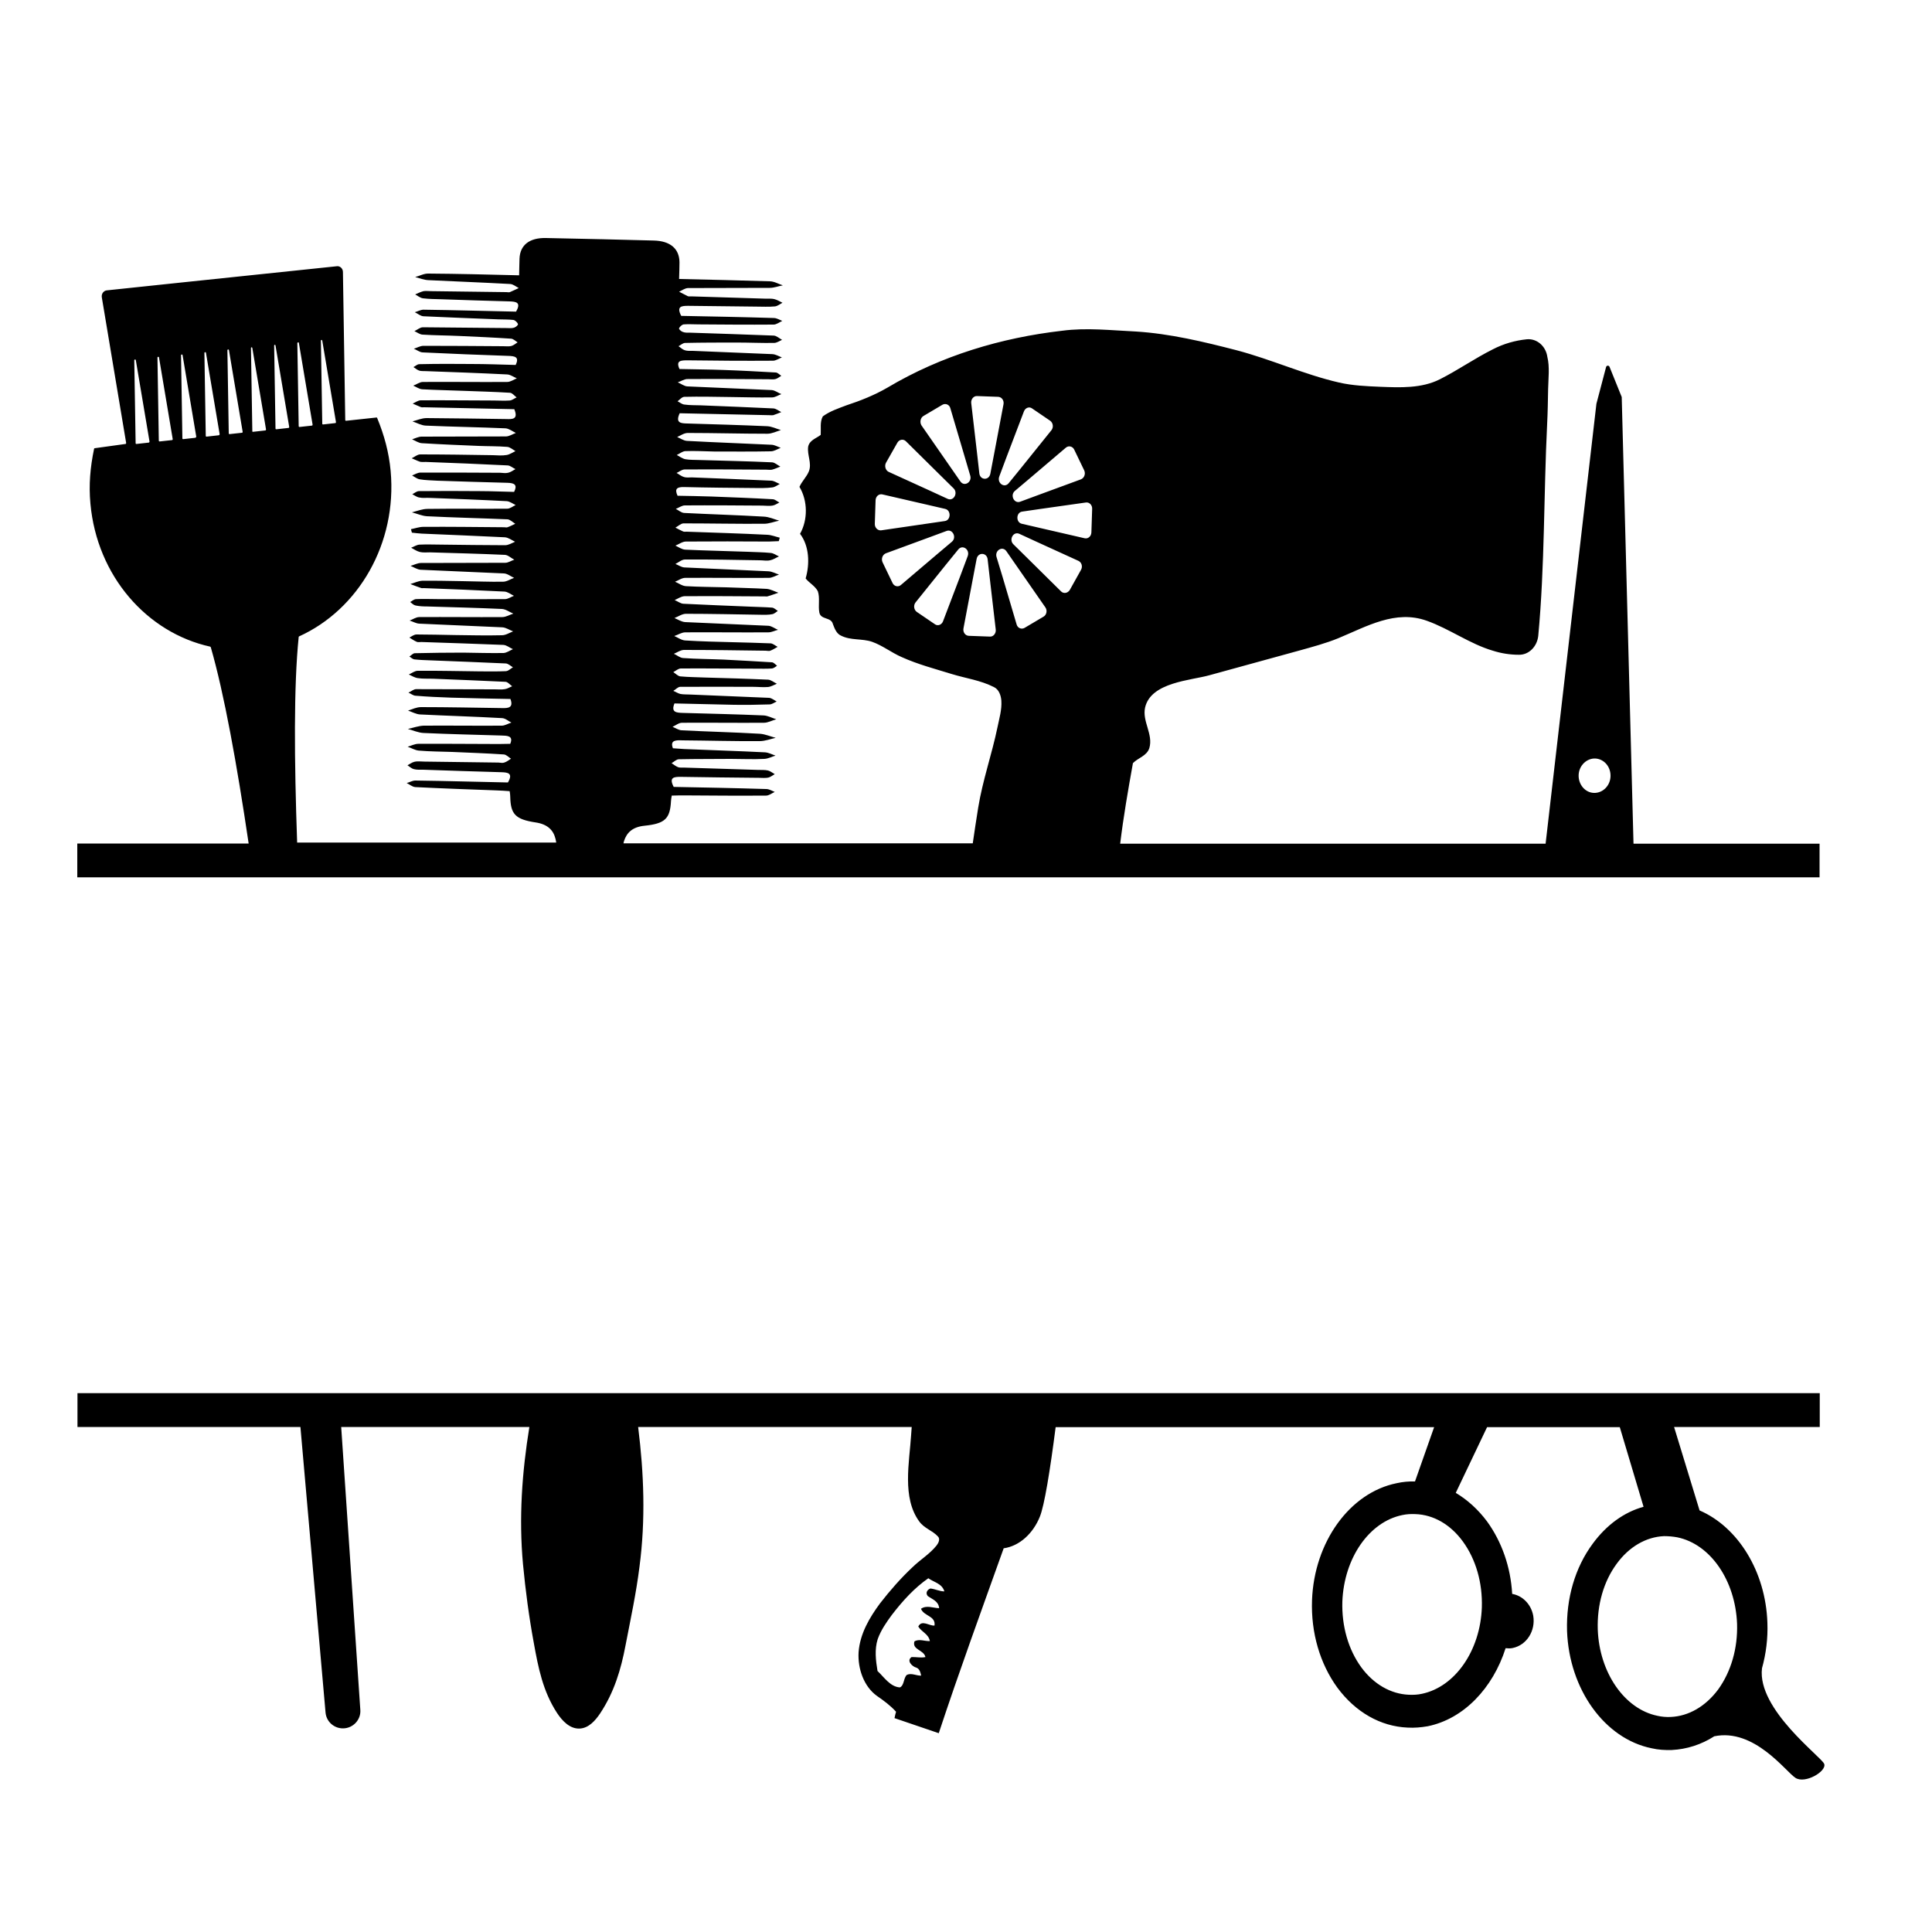
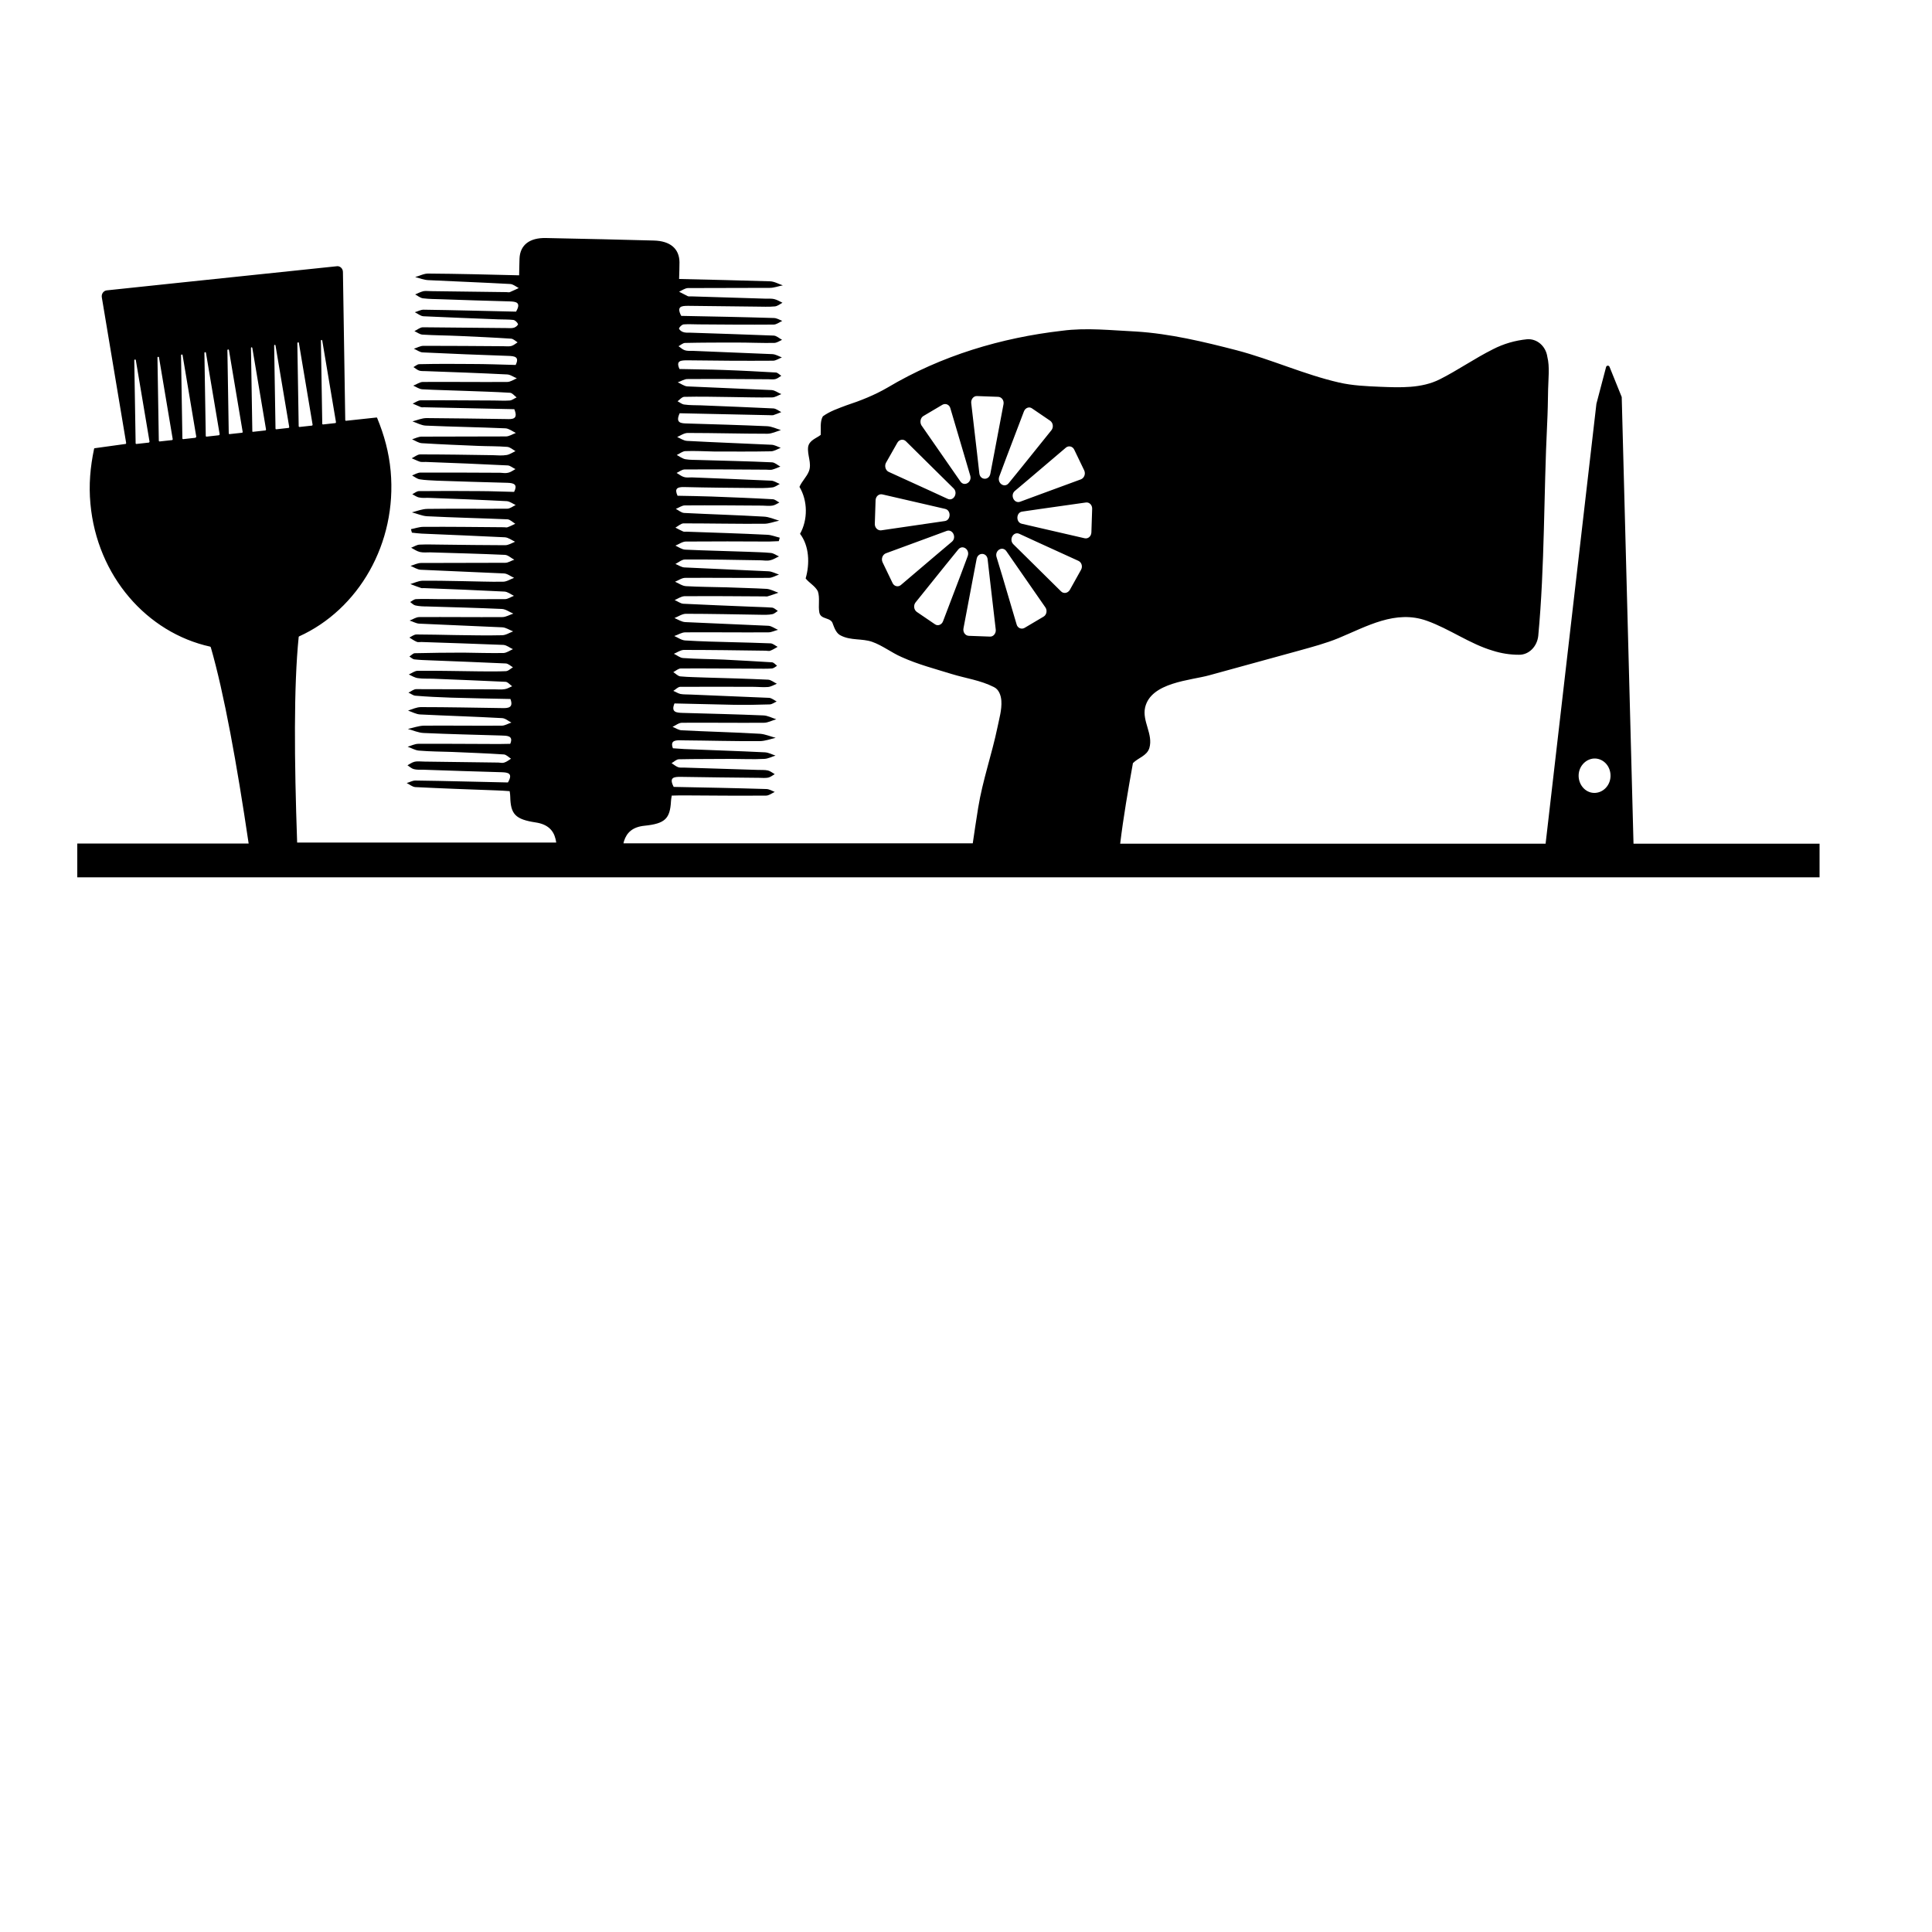
<svg xmlns="http://www.w3.org/2000/svg" version="1.1" id="Layer_1" x="0px" y="0px" width="1000px" height="1000px" viewBox="0 0 1000 1000" style="enable-background:new 0 0 1000 1000;" xml:space="preserve">
  <g>
-     <path d="M944.2,913c-1.2-3.5-34.8-28.2-32.2-49.5c2.1-7.5,3.1-15.5,2.8-23.6c-0.9-26.5-15.2-49.5-35.1-58.1l-13.2-43.2h75.4v-17.5   H40.1v17.5h115.4l13,147.8c0.4,4.7,4.4,8.3,9.2,8.2c5.1-0.1,9.2-4.5,8.8-9.6l-9.9-146.4H274c-3.8,23.4-5.5,47-3.3,71   c1.3,13.7,3.1,27.3,5.6,40.8c2.3,12.8,4.7,25,12,36.2c2.7,4.1,6.6,8.3,11.7,8.1c4.7-0.2,8.1-4.1,10.6-7.8   c7.3-11,10.8-22.7,13.2-35.4c2.6-13.5,5.5-26.9,7.2-40.6c3.2-24.3,2.3-48.3-0.7-72.3h141.6c-0.1,1.4-0.2,2.7-0.3,4.1   c-0.9,14.2-4.8,32.5,4.2,44.8c2.6,3.6,6.7,4.6,9.6,7.7c1.4,1.3,0.4,3.4-0.6,4.7c-3.6,4.5-8.4,7.3-12.4,11.2   c-6.1,5.7-11.7,12.1-16.9,18.8c-5.4,7.3-10.4,15.7-11.1,25.3c-0.5,8.6,2.8,17.8,9.5,22.6c3.5,2.4,7,5,9.9,8.2   c-0.3,1-0.6,2.2-0.8,3.3c7.7,2.6,15.2,5.2,22.9,7.8c10.6-32.1,22.2-63.8,33.6-95.7c8.4-1.2,15.3-7.9,18.7-16.3   c2.4-5.9,5.3-23.9,8.2-46.4h195.9l-9.9,28.1c-3.2-0.1-6.4,0.2-9.5,0.9c-24.3,4.9-42.7,30.5-43.8,60.6c-0.6,16.8,4.1,32.8,13.1,45.2   c9.4,12.7,22.3,20.1,36.4,20.7c3.5,0.2,6.9-0.1,10.4-0.7c18.6-3.8,33.7-19.7,40.3-40.4c1.2,0.1,2.4,0.2,3.7-0.1   c7.2-1.5,11.9-8.9,10.6-16.7c-1.1-6-5.6-10.4-10.9-11.3c-0.8-14-5.4-27-13-37.5c-4.7-6.3-10.2-11.2-16.2-14.8l16.2-34h68.7   l12.3,41.2c-10.1,2.8-19.2,9.4-26.3,19.1c-9.2,12.4-13.8,28.4-13.3,45.2c1.1,30.2,19.5,55.8,43.8,60.7c3.4,0.8,6.9,1,10.4,0.9   c7.8-0.4,15.3-2.8,22-7.1c20.7-4.3,36.9,18.2,42,21.5C934.3,923.5,945.6,916.8,944.2,913z M480.2,826.1c2.3,1.7,5.6,2.6,5.9,6.3   c-3.2-0.1-6.5-1.7-9.4,0.3c1.5,3.9,7.7,3.6,7,8.7c-2.8,0.2-6.6-3.2-8.4,0.5c1.7,2.8,5.3,3.8,6,7.5c-2.6,0.2-5.6-1.3-8,0.2   c-1.3,4.4,4.9,4.3,5.7,8.1c-2.4,0.5-4.8-0.1-7.2,0c-2.7,1.9,0.3,4.8,2.3,5.4c1.8,0.5,2.3,2.4,2.7,4.2c-2.5,0.1-5-1.5-7.4-0.4   c-1.8,1.6-1.3,5.4-3.6,6.5c-5-0.3-8.1-5.2-11.6-8.5c-0.9-5.4-1.6-11.2,0.1-16.5c1.7-4.7,4.5-8.7,7.3-12.5c5.6-7.3,11.7-14,18.9-19   c2.9,2.1,7.1,2.7,8.3,6.8c-2.4,0-4.7-1.2-7.2-1.5C480.1,822.7,478.8,824.4,480.2,826.1z M757.2,797.9c6.7,9.2,10.2,21.3,9.8,34.1   c-0.8,22.3-13.8,41.1-31,44.7c-2.2,0.5-4.5,0.6-6.8,0.5c-9.4-0.4-18.2-5.5-24.6-14.2c-6.7-9.2-10.2-21.3-9.8-34.1   c0.9-22.5,13.9-41.2,31-44.7c2.3-0.5,4.5-0.6,6.8-0.5C742,784,750.8,789.1,757.2,797.9z M889.3,874.5c-6.5,8.7-15.2,13.8-24.6,14.2   c-2.3,0.1-4.6-0.1-6.8-0.6c-17.1-3.5-30.1-22.4-30.9-44.7c-0.4-12.7,3-24.8,9.8-34c6.4-8.8,15.2-13.9,24.5-14.3   c2.3,0,4.6,0.2,6.8,0.6c17.2,3.5,30.1,22.3,31,44.7C899.5,853.2,896,865.2,889.3,874.5z" />
    <path d="M941.8,436.7h-96.3l-6.1-231.2l-6.3-15.6c-0.3-0.9-1.6-0.8-1.8,0.1l-5,19L800,436.7H579.8c1.7-14,4.1-27.8,6.6-41.7   c2.7-2.8,7.2-3.7,8.5-7.8c2.1-7.2-3.8-13.8-2.2-21c3-13.1,23.7-14,33.3-16.7c15.5-4.3,31.1-8.5,46.6-12.8   c6.8-1.9,13.6-3.7,20.2-6.4c14.7-6.1,29.5-14.8,45.7-9c11.8,4.2,22.3,12,34.2,15.5c4.4,1.4,8.9,2.1,13.5,2.1   c5.1,0.1,9.4-4.2,10-9.8c3.4-36.4,2.8-73.2,4.6-109.7c0.3-6,0.4-11.9,0.5-17.9c0.1-5.4,0.9-11.6-0.4-16.8   c-0.8-5.6-5.4-9.5-10.5-9.1c-6.1,0.6-12.1,2.3-17.7,5.2c-9.4,4.7-18.1,10.8-27.4,15.5c-9.5,4.8-20.6,4.3-30.9,3.9   c-7.1-0.3-14.3-0.6-21.3-2.2c-17.9-4.1-35.1-12-53-16.7c-17-4.4-34.5-8.6-52-9.7c-12.8-0.6-25.7-2.1-38.4-0.4   c-31.3,3.6-62.4,12.8-90.3,29.4c-6.7,3.9-14,6.8-21.3,9.2c-4.2,1.6-8.5,3-12.2,5.7c-1.6,2.8-0.9,6.4-1.1,9.6   c-2.3,1.8-5.8,2.7-6.5,6.1c-0.6,4.3,2,8.5,0.4,12.7c-1.2,3-3.6,5.1-4.9,8.1c4.3,7.2,4.4,17,0.3,24.3c4.8,6.3,5.1,15.5,2.9,23.1   c1.9,2.4,4.8,3.8,6.3,6.6c1.2,3.5,0.1,7.4,0.8,11.1c0.8,3.8,6.1,2.2,7,5.9c0.9,2.4,1.9,5,4.2,6c5.1,2.6,10.9,1.4,16.1,3.2   c5.4,1.9,10,5.6,15.3,7.9c8.4,3.8,17.3,6.1,26,8.8c7.2,2.2,14.8,3.2,21.7,6.7c2.6,1.2,3.7,4.3,3.9,7.1c0.3,4.7-1.1,9.2-2,13.7   c-2.9,14-7.7,27.5-10,41.7c-1,6.1-1.9,12.3-2.8,18.4H322.7c0.1-0.5,0.2-0.9,0.3-1.2c1.4-4.4,4.5-7.3,10.6-7.9   c10.7-1.1,13.2-3.7,13.7-12.7c0-0.8,0.2-1.6,0.4-2.9c2.4-0.1,4.7-0.1,7-0.1c13.9,0.1,27.8,0.2,41.8,0.1c1.5,0,3-1.2,4.5-1.9   c-1.5-0.6-2.9-1.5-4.4-1.5c-16.1-0.5-32.2-0.8-47.9-1.1c-2.6-5,0.2-5.2,3.5-5.2c13.6,0.2,27.1,0.4,40.6,0.5c1.6,0,3.3,0.2,4.8-0.1   c1.3-0.3,2.3-1.2,3.4-1.8c-1.2-0.7-2.3-1.6-3.5-1.9c-1.7-0.4-3.6-0.2-5.3-0.3c-12.7-0.4-25.5-0.8-38.2-1.2c-1,0-2.1,0.1-3-0.2   c-1.3-0.5-2.3-1.4-3.4-2.1c1.3-0.7,2.5-2,3.8-2c8.9-0.2,17.9-0.1,26.9-0.2c5.8,0,11.5,0.3,17.3,0c2-0.1,3.8-1.1,5.8-1.7   c-1.8-0.6-3.6-1.6-5.5-1.7c-13.9-0.7-27.8-1.1-41.8-1.7c-2-0.1-3.9-0.3-5.8-0.4c-1.7-4.4,1.9-4.2,4.9-4.1c13.4,0.1,26.7,0.5,40,0.4   c2.8,0,5.6-1.1,8.3-1.7c-2.7-0.7-5.4-1.9-8.1-2.1c-13.5-0.8-27.1-1.1-40.6-1.8c-1.6-0.1-3.2-1.2-4.7-1.8c1.6-0.7,3.2-2.1,4.9-2.1   c14.1-0.1,28.3,0.1,42.4,0c2.1,0,4.2-1.2,6.4-1.8c-2.2-0.7-4.4-1.9-6.6-2c-13.9-0.6-27.9-0.9-41.8-1.3c-3.3-0.1-6.2-0.3-4.3-4.9   c10.1,0.2,20.4,0.5,30.7,0.7c6.2,0.1,12.4,0,18.5-0.2c1.3,0,2.5-1,3.7-1.5c-1.3-0.7-2.6-1.8-3.9-1.9c-13.5-0.6-27.1-1.1-40.6-1.7   c-1.8-0.1-3.7,0-5.3-0.3c-1.3-0.3-2.4-1.1-3.7-1.6c1.2-0.7,2.4-2.1,3.6-2.1c12.5-0.1,25.1,0,37.6,0c2.6,0,5.2,0.3,7.7,0.1   c1.6-0.1,3.2-1.1,4.7-1.7c-1.5-0.7-3-2-4.5-2.1c-10.7-0.5-21.5-0.8-32.3-1.1c-4.4-0.2-8.8-0.2-13.1-0.6c-1.3-0.1-2.4-1.4-3.7-2.2   c1.3-0.7,2.6-1.9,3.9-1.9c12.9-0.1,25.9,0.1,38.8,0.1c2.8,0,5.6,0.1,8.4-0.1c0.9-0.1,1.8-0.9,2.6-1.4c-0.9-0.7-1.8-1.8-2.7-1.8   c-8.4-0.5-16.7-1-25-1.4c-7-0.3-13.9-0.3-20.9-0.8c-1.7-0.1-3.2-1.5-4.8-2.2c1.7-0.7,3.3-1.9,5.1-2c14.1,0,28.3,0.2,42.4,0.4   c0.8,0,1.8,0.3,2.4,0c1.3-0.5,2.6-1.3,3.8-2c-1.2-0.6-2.4-1.7-3.6-1.8c-6.5-0.3-13.1-0.4-19.7-0.6c-8.2-0.2-16.3-0.4-24.5-0.9   c-2-0.1-3.8-1.5-5.7-2.3c1.9-0.6,3.8-1.9,5.7-1.9c14.3-0.1,28.7,0.1,43,0c1.7,0,3.3-0.9,5-1.3c-1.7-0.7-3.3-2-5-2.1   c-14.3-0.7-28.7-1.2-43-1.9c-1.9-0.1-3.7-1.3-5.6-2.1c2-0.8,4-2.2,5.9-2.2c12.9,0,25.9,0.3,38.8,0.5c2,0,4,0.1,5.9-0.3   c1.1-0.2,2-1.1,2.9-1.7c-1-0.6-1.9-1.6-3-1.7c-3.8-0.3-7.6-0.3-11.3-0.5c-11.5-0.5-23-0.9-34.6-1.5c-1.5-0.1-3-1.3-4.5-1.9   c1.6-0.7,3.3-1.9,5-2c13.9-0.1,27.8,0,41.8,0.1c0.4,0,0.8,0.1,1.2,0c1.9-0.6,3.8-1.2,5.7-1.9c-2-0.7-4-1.8-6-2   c-7-0.4-13.9-0.5-20.9-0.8c-7-0.2-13.9-0.2-20.9-0.6c-2-0.1-3.8-1.5-5.7-2.3c1.8-0.7,3.6-2.1,5.5-2c14.3-0.1,28.7,0.1,43,0   c1.8,0,3.5-1.1,5.3-1.7c-1.8-0.6-3.6-1.6-5.4-1.7c-14.5-0.7-29-1.3-43.6-2c-1.5-0.1-3.1-1.2-4.6-1.8c1.6-0.8,3.3-2.3,4.9-2.3   c12.9-0.1,25.9,0.2,38.8,0.4c1.8,0,3.6,0.4,5.3,0c1.6-0.3,3-1.3,4.6-2c-1.4-0.6-2.8-1.7-4.3-1.8c-3.9-0.4-7.9-0.4-11.9-0.6   c-10.8-0.4-21.5-0.6-32.3-1.1c-1.8-0.1-3.4-1.3-5.1-2.1c1.8-0.7,3.6-2.1,5.4-2.1c14.3-0.1,28.7-0.1,43,0c1.7,0,3.4-0.2,5.1-0.2   c0.2-0.6,0.3-1.2,0.5-1.8c-2.1-0.5-4.3-1.4-6.4-1.5c-13.9-0.7-27.8-1.1-41.8-1.6c-0.6,0-1.3,0.1-1.8-0.1c-1.4-0.6-2.6-1.3-4-2   c1.4-0.8,2.8-2.1,4.1-2.2c13.9,0,27.9,0.3,41.8,0.2c2.6,0,5.2-1.1,7.8-1.6c-2.7-0.8-5.3-2-8-2.1c-13.7-0.8-27.5-1.2-41.2-1.9   c-1.5-0.1-2.9-1.4-4.3-2.1c1.6-0.6,3.1-1.8,4.7-1.8c13.4-0.1,26.7,0,40,0.1c1.8,0,3.7,0.3,5.3,0c1.3-0.2,2.4-1,3.6-1.6   c-1.2-0.6-2.3-1.7-3.5-1.7c-10.5-0.6-21.1-1-31.6-1.4c-5.9-0.2-11.9-0.3-17.6-0.4c-1.7-3.7-0.2-4.6,3.5-4.5   c12.2,0.3,24.3,0.4,36.5,0.5c3,0,6,0.1,8.9-0.3c1.4-0.1,2.7-1.1,4-1.8c-1.5-0.6-2.9-1.6-4.3-1.7c-13.7-0.6-27.5-1.2-41.2-1.7   c-1.4,0-2.9,0.2-4.1-0.2c-1.4-0.4-2.5-1.4-3.8-2.1c1.3-0.6,2.6-1.7,4-1.8c14.1-0.1,28.3,0,42.4,0.1c1,0,2.1,0.2,3,0   c1.5-0.4,2.8-1,4.3-1.6c-1.5-0.8-2.8-2.1-4.3-2.2c-12.5-0.6-25.1-0.8-37.6-1.2c-2.4-0.1-4.9,0-7.2-0.4c-1.6-0.3-3-1.4-4.5-2.2   c1.5-0.7,2.9-1.9,4.4-2c5-0.2,10,0.1,14.9,0.2c9.8,0,19.5,0.1,29.3-0.1c1.8,0,3.4-1.1,5.2-1.8c-1.6-0.6-3.3-1.6-4.9-1.6   c-14.5-0.7-29-1.2-43.6-2c-1.8-0.1-3.4-1.3-5.1-2c1.8-0.8,3.6-2.1,5.5-2.1c13.7,0,27.5,0.4,41.2,0.4c2.3,0,4.7-1.2,7-1.9   c-2.4-0.7-4.7-1.9-7.2-2c-13.7-0.6-27.5-1-41.2-1.4c-3.2-0.1-6.4-0.1-4-5.3c15.2,0.3,30.9,0.7,46.6,1c0.6,0,1.3,0.1,1.8,0   c1.4-0.5,2.8-1,4.2-1.6c-1.4-0.7-2.7-1.8-4.1-1.9c-12.5-0.6-25.1-1.1-37.6-1.6c-2.8-0.1-5.6,0-8.4-0.4c-1.3-0.1-2.4-1.1-3.6-1.7   c1.1-0.8,2.3-2.3,3.5-2.3c8-0.2,16,0,23.9,0.1c7.2,0.1,14.3,0.3,21.5,0.2c1.6,0,3.2-1.1,4.8-1.7c-1.7-0.7-3.3-2-5-2.1   c-14.5-0.7-29-1.2-43.6-1.9c-1.7-0.1-3.3-1.4-5-2.1c1.8-0.6,3.5-1.8,5.2-1.7c13.9-0.1,27.8,0,41.8,0.1c1.2,0,2.5,0.2,3.6-0.1   c1.1-0.3,2-1.1,3-1.7c-1-0.6-1.9-1.7-2.9-1.7c-8.9-0.5-17.9-1-26.8-1.3c-7.7-0.3-15.5-0.3-23-0.5c-2-4.4,0.7-4.5,4.2-4.5   c14.8,0.2,29.5,0.3,44.2,0.2c1.5,0,3-1.1,4.6-1.7c-1.6-0.6-3.2-1.6-4.9-1.7c-13.7-0.6-27.5-1.1-41.2-1.7c-1.4,0-2.9,0.1-4.1-0.3   c-1.3-0.4-2.2-1.4-3.3-2.1c1.1-0.6,2.3-1.7,3.4-1.7c8.9-0.2,17.9-0.2,26.9-0.2c6.4,0,12.7,0.3,19.1,0.2c1.5,0,2.8-1,4.2-1.6   c-1.5-0.8-2.8-2.1-4.3-2.2c-14.3-0.6-28.7-1-43-1.5c-1.4,0-2.9,0.1-4.1-0.4c-0.9-0.3-2.2-1.5-1.9-1.9c0.3-0.8,1.5-1.9,2.4-2   c2.5-0.2,5.1,0,7.7,0c12.9,0.1,25.9,0.2,38.8,0.1c1.5,0,3-1.2,4.5-1.9c-1.5-0.6-2.9-1.5-4.4-1.5c-16.1-0.5-32.2-0.8-47.9-1.1   c-2.6-5,0.2-5.2,3.6-5.2c11.7,0.1,23.5,0.3,35.2,0.4c3.2,0,6.4,0.2,9.6-0.1c1.4-0.1,2.7-1.2,4-1.9c-1.4-0.7-2.7-1.5-4.3-1.9   c-1.3-0.3-2.7-0.2-4.1-0.2c-12.9-0.4-25.9-0.8-38.8-1.2c-0.6,0-1.3,0.1-1.8-0.1c-1.5-0.7-3-1.6-4.5-2.3c1.5-0.7,3-1.8,4.5-1.9   c14.1-0.1,28.3,0,42.4-0.1c2.3,0,4.5-0.9,6.8-1.3c-2.2-0.7-4.5-2.1-6.8-2.1c-15.3-0.5-30.6-0.8-46.9-1.2c0.1-3.6,0.2-6.2,0.2-8.7   c-0.1-7-4.8-11-13.3-11.2c-9.2-0.2-18.5-0.5-27.7-0.7c-0.1,0-0.1,0-0.2,0c-0.1,0-0.1,0-0.2,0c-9.3-0.2-18.5-0.4-27.7-0.6   c-8.5-0.2-13.4,3.6-13.7,10.6c-0.1,2.5-0.1,5.1-0.2,8.7c-16.3-0.4-31.6-0.8-46.9-0.9c-2.3-0.1-4.6,1.2-6.9,1.8   c2.3,0.6,4.5,1.5,6.8,1.6c14.1,0.7,28.2,1.2,42.4,2c1.5,0.1,2.9,1.3,4.4,2.1c-1.6,0.7-3.1,1.5-4.6,2.1c-0.4,0.2-1.2,0-1.8,0   c-12.9-0.2-25.9-0.3-38.8-0.5c-1.4,0-2.9-0.2-4.1,0c-1.6,0.4-2.9,1.1-4.3,1.7c1.3,0.7,2.6,1.8,4,2c3.2,0.4,6.4,0.4,9.6,0.5   c11.7,0.4,23.5,0.8,35.2,1.1c3.4,0.1,6.2,0.5,3.4,5.3c-15.7-0.3-31.8-0.8-47.9-1c-1.5,0-3,0.9-4.5,1.3c1.5,0.7,2.9,2,4.5,2.1   c12.9,0.6,25.9,1.1,38.8,1.6c2.6,0.1,5.2,0,7.7,0.3c0.9,0.1,2.1,1.3,2.4,2.1c0.2,0.5-1.1,1.6-2,1.9c-1.3,0.4-2.7,0.2-4.2,0.2   c-14.3-0.1-28.7-0.3-43-0.4c-1.5,0-2.9,1.3-4.4,2c1.4,0.6,2.7,1.7,4.2,1.8c6.4,0.4,12.7,0.4,19.1,0.7c8.9,0.4,17.9,0.8,26.8,1.4   c1.1,0.1,2.2,1.2,3.3,1.9c-1.1,0.7-2.1,1.6-3.3,1.9c-1.3,0.3-2.7,0.1-4.2,0.1c-13.7-0.1-27.5-0.2-41.2-0.2c-1.7,0-3.3,1-5,1.5   c1.5,0.6,3,1.8,4.5,1.9c14.8,0.7,29.4,1.3,44.2,1.8c3.4,0.1,6.1,0.4,4,4.7c-7.5-0.2-15.3-0.5-23-0.5c-8.9-0.1-17.9-0.1-26.9,0.1   c-1,0-2,1-3,1.5c1,0.6,1.8,1.4,2.9,1.8c1.1,0.4,2.4,0.2,3.6,0.3c14,0.5,27.9,1,41.8,1.7c1.8,0,3.4,1.3,5.2,2   c-1.6,0.7-3.3,1.9-5,1.9c-14.6,0.1-29-0.1-43.6,0c-1.7,0-3.3,1.3-5,1.9c1.6,0.7,3.1,1.8,4.7,1.9c7.2,0.4,14.3,0.5,21.5,0.8   c7.9,0.3,16,0.5,23.9,1c1.2,0.1,2.3,1.6,3.4,2.4c-1.2,0.5-2.3,1.5-3.6,1.6c-2.7,0.2-5.6,0-8.4,0c-12.5,0-25.1-0.2-37.6-0.1   c-1.4,0-2.8,1.1-4.2,1.7c1.4,0.6,2.8,1.2,4.2,1.8c0.5,0.2,1.1,0.1,1.8,0.1c15.7,0.3,31.4,0.7,46.6,1c2.2,5.3-1,5.2-4.2,5.1   c-13.7-0.2-27.5-0.4-41.2-0.5c-2.5,0-4.9,1.1-7.3,1.7c2.3,0.8,4.6,2.1,6.9,2.2c13.7,0.6,27.5,0.8,41.2,1.4c1.8,0.1,3.6,1.5,5.4,2.4   c-1.7,0.6-3.4,1.8-5.2,1.8c-14.6,0.1-29,0-43.6,0.1c-1.6,0-3.3,0.9-4.9,1.4c1.7,0.7,3.3,1.9,5.1,2c9.8,0.6,19.5,1,29.2,1.4   c4.9,0.2,9.9,0.1,14.9,0.5c1.5,0.1,2.9,1.4,4.3,2.2c-1.5,0.7-2.9,1.7-4.5,2c-2.3,0.4-4.8,0.2-7.2,0.1c-12.5-0.2-25.1-0.4-37.6-0.4   c-1.5,0-2.9,1.3-4.4,2c1.5,0.6,2.8,1.3,4.3,1.8c0.8,0.2,2,0.1,3,0.1c14.1,0.5,28.3,1.1,42.4,1.8c1.4,0.1,2.6,1.3,4,1.9   c-1.3,0.7-2.4,1.6-3.8,1.9c-1.3,0.3-2.7,0.1-4.1,0c-13.7-0.1-27.5-0.1-41.2-0.1c-1.5,0-2.9,0.9-4.4,1.5c1.3,0.7,2.6,1.8,4,2   c2.9,0.5,6,0.5,8.9,0.7c12.2,0.4,24.3,0.8,36.5,1.1c3.7,0.1,5.2,1.1,3.4,4.7c-5.8-0.1-11.7-0.4-17.6-0.4c-10.5-0.1-21.1-0.1-31.6,0   c-1.2,0-2.3,1-3.5,1.6c1.2,0.6,2.3,1.5,3.6,1.7c1.7,0.4,3.6,0.1,5.3,0.2c13.4,0.5,26.6,1,40,1.7c1.5,0.1,3.1,1.3,4.6,2   c-1.5,0.7-2.9,1.9-4.4,1.9c-13.7,0.1-27.5-0.1-41.2,0.1c-2.7,0-5.4,1.1-8.1,1.8c2.5,0.6,5.1,1.8,7.7,2c13.9,0.7,27.9,1,41.8,1.6   c1.3,0.1,2.7,1.5,4,2.3c-1.3,0.6-2.6,1.3-4,1.8c-0.5,0.2-1.1,0-1.8,0c-14-0.1-27.9-0.3-41.8-0.2c-2.1,0-4.3,0.8-6.4,1.2   c0.2,0.6,0.3,1.2,0.5,1.8c1.7,0.2,3.4,0.4,5.1,0.5c14.3,0.6,28.7,1.2,43,1.9c1.8,0.1,3.6,1.5,5.3,2.3c-1.7,0.7-3.4,1.8-5.2,1.8   c-10.8,0-21.5-0.2-32.3-0.3c-4,0-8-0.2-12,0c-1.5,0.1-2.9,1.1-4.3,1.6c1.5,0.8,2.9,1.8,4.5,2.2c1.7,0.4,3.5,0.2,5.3,0.2   c12.9,0.4,25.9,0.7,38.8,1.3c1.6,0.1,3.2,1.7,4.8,2.5c-1.6,0.5-3.1,1.6-4.7,1.6c-14.6,0.1-29,0-43.6,0.1c-1.8,0-3.6,1-5.4,1.5   c1.7,0.7,3.5,1.9,5.2,2c14.3,0.7,28.7,1.2,43,1.9c1.8,0,3.6,1.5,5.4,2.3c-2,0.7-3.8,2-5.8,2c-7,0.1-13.9-0.2-20.9-0.3   c-7-0.1-13.9-0.3-20.9-0.2c-2,0.1-4,1.1-6.1,1.7c1.9,0.7,3.8,1.5,5.7,2.1c0.3,0.1,0.8,0,1.2,0c14,0.5,27.9,1.1,41.8,1.8   c1.7,0.1,3.3,1.4,4.9,2.2c-1.6,0.6-3.1,1.7-4.6,1.7c-11.6,0.1-23.1,0-34.7,0c-3.7,0-7.5-0.2-11.3,0c-1.1,0-2.1,1-3.1,1.5   c0.9,0.7,1.8,1.6,2.8,1.8c1.9,0.4,3.9,0.5,5.9,0.5c12.9,0.4,25.9,0.7,38.8,1.3c2,0.1,3.9,1.6,5.9,2.4c-1.9,0.6-3.8,1.8-5.7,1.8   c-14.3,0.1-28.7-0.1-43,0c-1.7,0-3.3,1.2-5,1.8c1.7,0.5,3.3,1.5,5,1.6c14.3,0.7,28.7,1.2,43,1.9c1.9,0.1,3.7,1.4,5.6,2.1   c-1.9,0.7-3.8,2-5.8,2c-8.2,0.2-16.3,0-24.5-0.1c-6.5-0.1-13.1-0.3-19.7-0.3c-1.3,0-2.5,1-3.7,1.6c1.3,0.8,2.4,1.6,3.8,2.2   c0.6,0.3,1.6,0.1,2.4,0.1c14.1,0.5,28.3,0.9,42.4,1.5c1.8,0.1,3.3,1.5,5,2.2c-1.6,0.7-3.2,1.9-4.9,2c-7,0.1-13.9-0.1-20.9-0.2   c-8.3,0-16.7,0.1-25,0.3c-0.9,0-1.8,1.1-2.8,1.7c0.8,0.5,1.7,1.4,2.6,1.5c2.7,0.3,5.5,0.4,8.4,0.5c12.9,0.5,25.9,1,38.8,1.6   c1.3,0,2.6,1.3,3.8,2c-1.3,0.7-2.4,2-3.8,2c-4.4,0.2-8.8,0.1-13.2,0.1c-10.8-0.1-21.5-0.4-32.3-0.3c-1.5,0-3,1.2-4.6,1.9   c1.5,0.7,3.1,1.7,4.7,1.9c2.5,0.4,5.1,0.2,7.7,0.3c12.5,0.5,25.1,1,37.6,1.6c1.2,0,2.3,1.5,3.5,2.3c-1.3,0.5-2.4,1.3-3.8,1.5   c-1.7,0.3-3.6,0.1-5.3,0.1c-13.6,0-27.1-0.1-40.6-0.1c-1.3,0-2.6,1.2-4,1.8c1.2,0.5,2.4,1.5,3.6,1.6c6.1,0.5,12.3,0.8,18.5,1   c10.3,0.3,20.6,0.5,30.7,0.7c1.7,4.6-1.2,4.8-4.5,4.7c-13.9-0.2-27.9-0.5-41.8-0.5c-2.3,0-4.5,1.1-6.7,1.8c2.1,0.7,4.2,1.9,6.3,2   c14.1,0.7,28.2,1.1,42.4,1.9c1.7,0.1,3.2,1.5,4.8,2.3c-1.6,0.5-3.2,1.5-4.8,1.6c-13.6,0.1-27.1-0.1-40.6,0   c-2.7,0.1-5.4,1.1-8.2,1.7c2.7,0.7,5.4,2,8.3,2.1c13.3,0.6,26.6,0.9,40,1.3c3,0.1,6.5,0,4.7,4.3c-1.9,0-3.9,0.1-5.8,0.1   c-14,0-27.9-0.2-41.8-0.1c-1.8,0-3.7,1-5.5,1.5c2,0.7,3.8,1.8,5.7,2c5.8,0.5,11.5,0.5,17.3,0.7c8.9,0.4,17.9,0.7,26.8,1.3   c1.3,0.1,2.4,1.4,3.7,2.2c-1.1,0.7-2.2,1.6-3.5,2c-0.8,0.3-2,0.1-3,0c-12.7-0.2-25.5-0.3-38.2-0.5c-1.8,0-3.7-0.3-5.3,0.1   c-1.3,0.3-2.4,1.2-3.6,1.8c1.1,0.7,2.1,1.7,3.3,2c1.5,0.4,3.2,0.3,4.8,0.3c13.6,0.5,27.1,0.9,40.6,1.3c3.3,0.1,6.1,0.5,3.3,5.3   c-15.7-0.3-31.8-0.8-47.9-1c-1.5,0-3,0.9-4.5,1.3c1.5,0.7,2.9,2,4.5,2.1c14,0.7,27.9,1.2,41.8,1.7c2.3,0.1,4.6,0.2,7,0.4   c0.2,1.3,0.3,2.1,0.3,2.9c0.2,9,2.6,11.7,13.2,13.3c6,0.9,9.1,3.9,10.2,8.4c0.1,0.5,0.3,1.2,0.4,2H153.8   c-1.5-42.7-1.8-80.9,0.8-106.4c0-0.1,0.1-0.3,0.2-0.3c30.7-13.9,50.8-48.1,47.4-85.6c-0.9-9.7-3.3-18.5-7-27.5   c0-0.1-0.1-0.2-0.3-0.2l-15.8,1.7c-0.2,0-0.4-0.1-0.4-0.4l-1.2-76.6c0-1.8-1.5-3.2-3.1-3c-27.4,2.9-54.8,5.7-82.2,8.6   c-12.3,1.3-24.7,2.6-37,3.9c-1.6,0.2-2.8,1.8-2.5,3.6l12.6,75.4c0,0.2-0.1,0.5-0.4,0.5L49,232c-0.2,0-0.3,0.2-0.3,0.3   c-2,9.5-2.8,18.7-1.9,28.4c3.4,37.5,29.3,66.8,62,74c0.1,0.1,0.2,0.2,0.3,0.3c6.9,23.9,13.5,60.4,19.6,101.6H40v17.5h901.8V436.7z    M825.8,392.6c4.6,0.3,8,4.4,7.8,9.3c-0.2,4.9-4.1,8.7-8.7,8.5c-4.5-0.2-8-4.4-7.8-9.3C817.3,396.2,821.3,392.4,825.8,392.6z    M549.2,306.1l-17.5-17.3l-7.2-7.1c-2.4-2.4,0-6.8,3.1-5.4l8.9,4.1l21.7,9.9c1.7,0.8,2.3,3,1.3,4.7l-2.9,5.2l-2.9,5.2   C552.6,307.1,550.5,307.4,549.2,306.1z M562,260.1c1.8-0.3,3.4,1.3,3.3,3.3l-0.2,6.1l-0.2,6.1c-0.1,2-1.7,3.4-3.5,3l-23-5.3   l-9.5-2.2c-3.2-0.7-3-5.9,0.2-6.3l9.6-1.4L562,260.1z M551.7,231.7c1.4-1.2,3.5-0.7,4.3,1l2.6,5.4l2.6,5.4c0.8,1.8,0,3.9-1.7,4.6   l-22.3,8.2l-9.2,3.4c-3.1,1.1-5.3-3.4-2.7-5.6l7.7-6.5L551.7,231.7z M530,212.9c0.7-1.8,2.7-2.6,4.2-1.5l4.7,3.2l4.7,3.2   c1.5,1.1,1.8,3.4,0.6,4.9l-15.6,19.4l-6.5,8c-2.2,2.7-6.1,0-4.9-3.4l3.7-9.9L530,212.9z M505.7,205l5.5,0.2l5.5,0.2   c1.8,0.1,3.1,1.9,2.7,3.9l-4.8,25.4l-2,10.5c-0.7,3.6-5.3,3.4-5.7-0.2l-1.2-10.6l-3-25.8C502.5,206.7,503.9,204.9,505.7,205z    M478,215.3l4.9-2.9l4.9-2.9c1.6-0.9,3.6-0.1,4.1,1.8l7.3,24.7l3,10.2c1,3.4-3.1,5.9-5.1,3l-5.9-8.5l-14.3-20.6   C476,218.5,476.4,216.2,478,215.3z M458.6,239.5l5.9-10.4c1-1.7,3.1-2,4.4-0.7l17.5,17.3l7.2,7.1c2.4,2.4,0,6.8-3.1,5.4l-8.9-4.1   l-21.7-9.9C458.3,243.4,457.7,241.1,458.6,239.5z M452.8,271.1l0.2-6.1l0.2-6.1c0.1-2,1.7-3.4,3.5-3l23,5.3l9.5,2.2   c3.2,0.7,3,5.9-0.2,6.3l-9.6,1.4l-23.3,3.4C454.3,274.7,452.7,273.1,452.8,271.1z M466.3,302.8c-1.4,1.2-3.5,0.7-4.3-1l-2.6-5.4   l-2.6-5.4c-0.8-1.8,0-3.9,1.7-4.6l22.3-8.2l9.2-3.4c3.1-1.1,5.3,3.4,2.7,5.6l-7.7,6.5L466.3,302.8z M488.1,321.6   c-0.7,1.8-2.7,2.6-4.2,1.5l-4.7-3.2l-4.7-3.2c-1.5-1.1-1.8-3.4-0.6-4.9l15.6-19.4l6.5-8c2.2-2.7,6.1,0,4.9,3.4l-3.7,9.9   L488.1,321.6z M512.4,329.5l-5.5-0.2l-5.5-0.2c-1.8-0.1-3.1-1.9-2.7-3.9l4.8-25.4l2-10.5c0.7-3.6,5.3-3.4,5.7,0.2l1.2,10.6l3,25.8   C515.6,327.8,514.2,329.6,512.4,329.5z M515.8,288.3c-1-3.4,3.1-5.9,5.1-3l5.9,8.5l14.3,20.6c1.1,1.6,0.6,3.9-1,4.8l-4.9,2.9   l-4.9,2.9c-1.6,0.9-3.6,0.1-4.1-1.8l-7.3-24.7L515.8,288.3z M166.8,176.3l7.1,42.2c0,0.2-0.1,0.5-0.4,0.5l-6.3,0.7   c-0.2,0-0.4-0.1-0.4-0.4l-0.7-42.9C166.1,175.8,166.7,175.8,166.8,176.3z M154.7,177.5l7.1,42.3c0,0.2-0.1,0.5-0.4,0.5l-6.4,0.7   c-0.2,0-0.4-0.2-0.4-0.4l-0.7-43C154,177.1,154.6,177,154.7,177.5z M76.9,229.1l-6.3,0.7c-0.2,0-0.4-0.1-0.4-0.4l-0.7-42.9   c0-0.5,0.7-0.6,0.8-0.1l7.1,42.2C77.3,228.9,77.2,229.1,76.9,229.1z M89,227.8l-6.4,0.7c-0.2,0-0.4-0.2-0.4-0.4l-0.7-43   c0-0.5,0.7-0.6,0.8-0.1l7.1,42.3C89.4,227.6,89.2,227.8,89,227.8z M101.1,226.6l-6.3,0.7c-0.2,0-0.4-0.1-0.4-0.4l-0.7-43   c0-0.5,0.7-0.6,0.8-0.1l7.1,42.3C101.5,226.3,101.3,226.5,101.1,226.6z M113.2,225.3l-6.3,0.7c-0.2,0-0.4-0.1-0.4-0.4l-0.7-42.9   c0-0.5,0.7-0.6,0.8-0.1l7.1,42.2C113.6,225.1,113.4,225.3,113.2,225.3z M142.6,178.8l7.1,42.2c0,0.2-0.1,0.5-0.4,0.5l-6.3,0.7   c-0.2,0-0.4-0.1-0.4-0.4l-0.7-42.9C141.9,178.4,142.5,178.3,142.6,178.8z M130.6,180.1l7.1,42.2c0,0.2-0.1,0.5-0.4,0.5l-6.3,0.7   c-0.3,0-0.5-0.1-0.4-0.4l-0.7-42.9C129.9,179.6,130.5,179.6,130.6,180.1z M125.2,224l-6.4,0.7c-0.2,0-0.4-0.1-0.4-0.4l-0.7-43   c0-0.5,0.7-0.6,0.8-0.1l7.1,42.3C125.6,223.8,125.5,224,125.2,224z" />
  </g>
</svg>